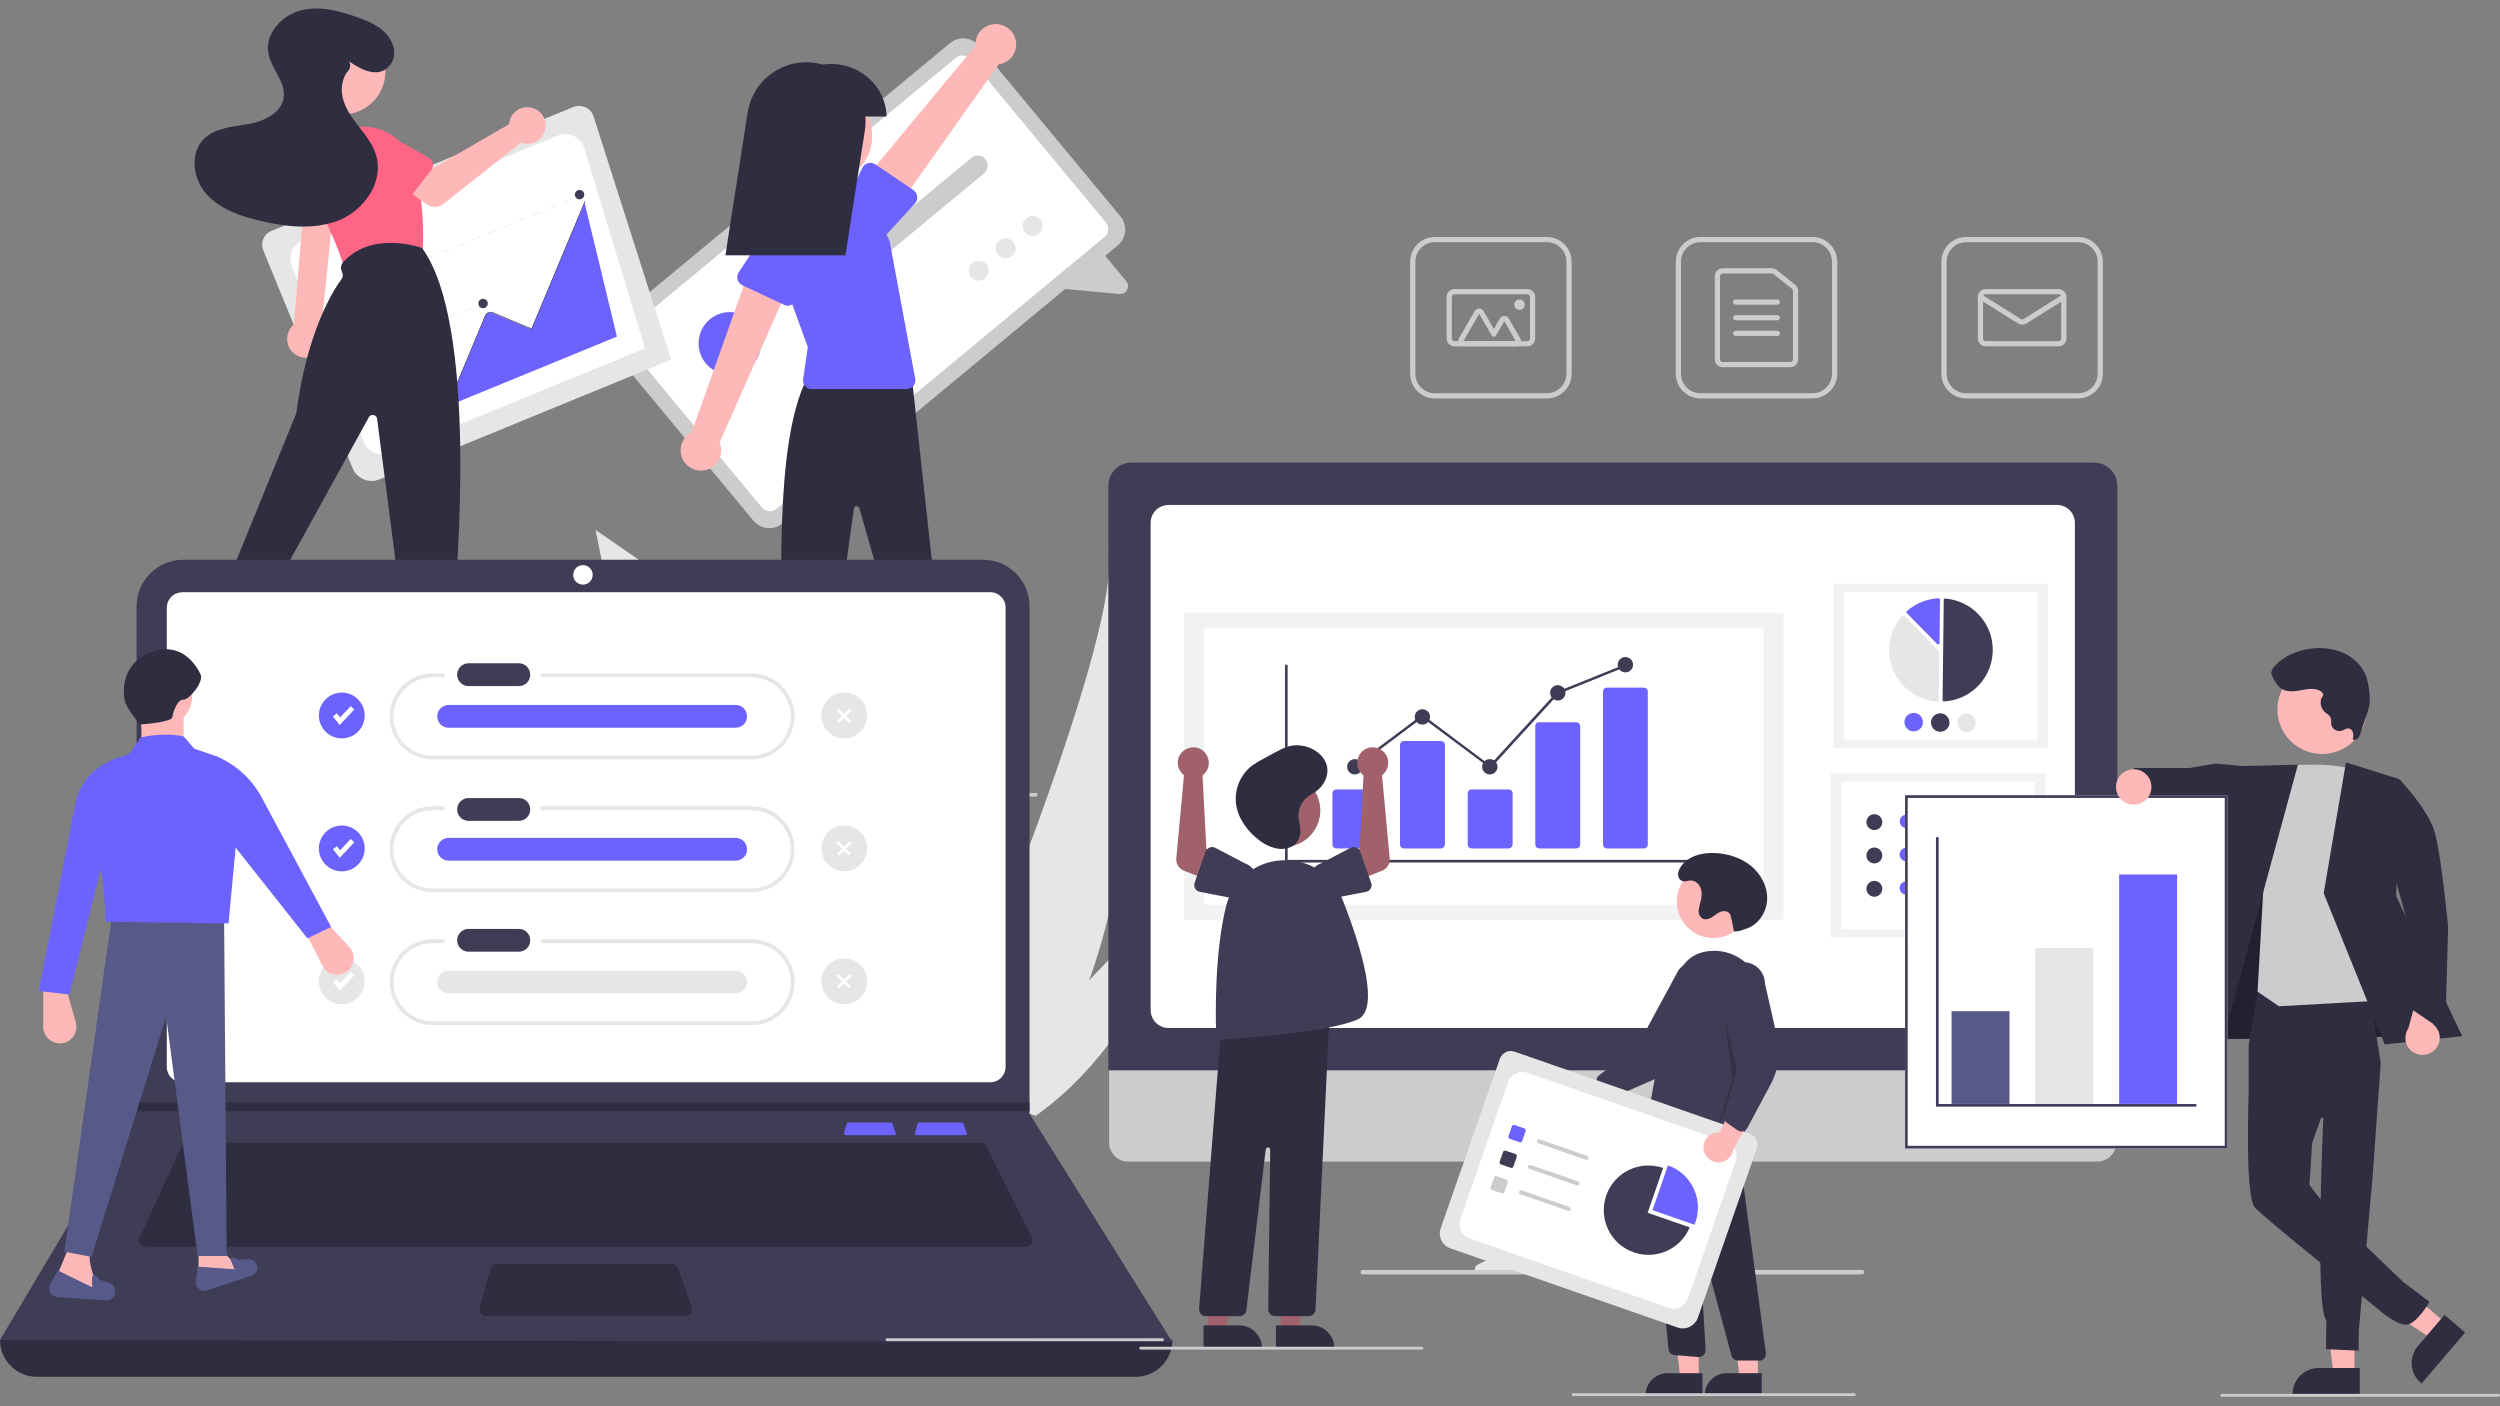
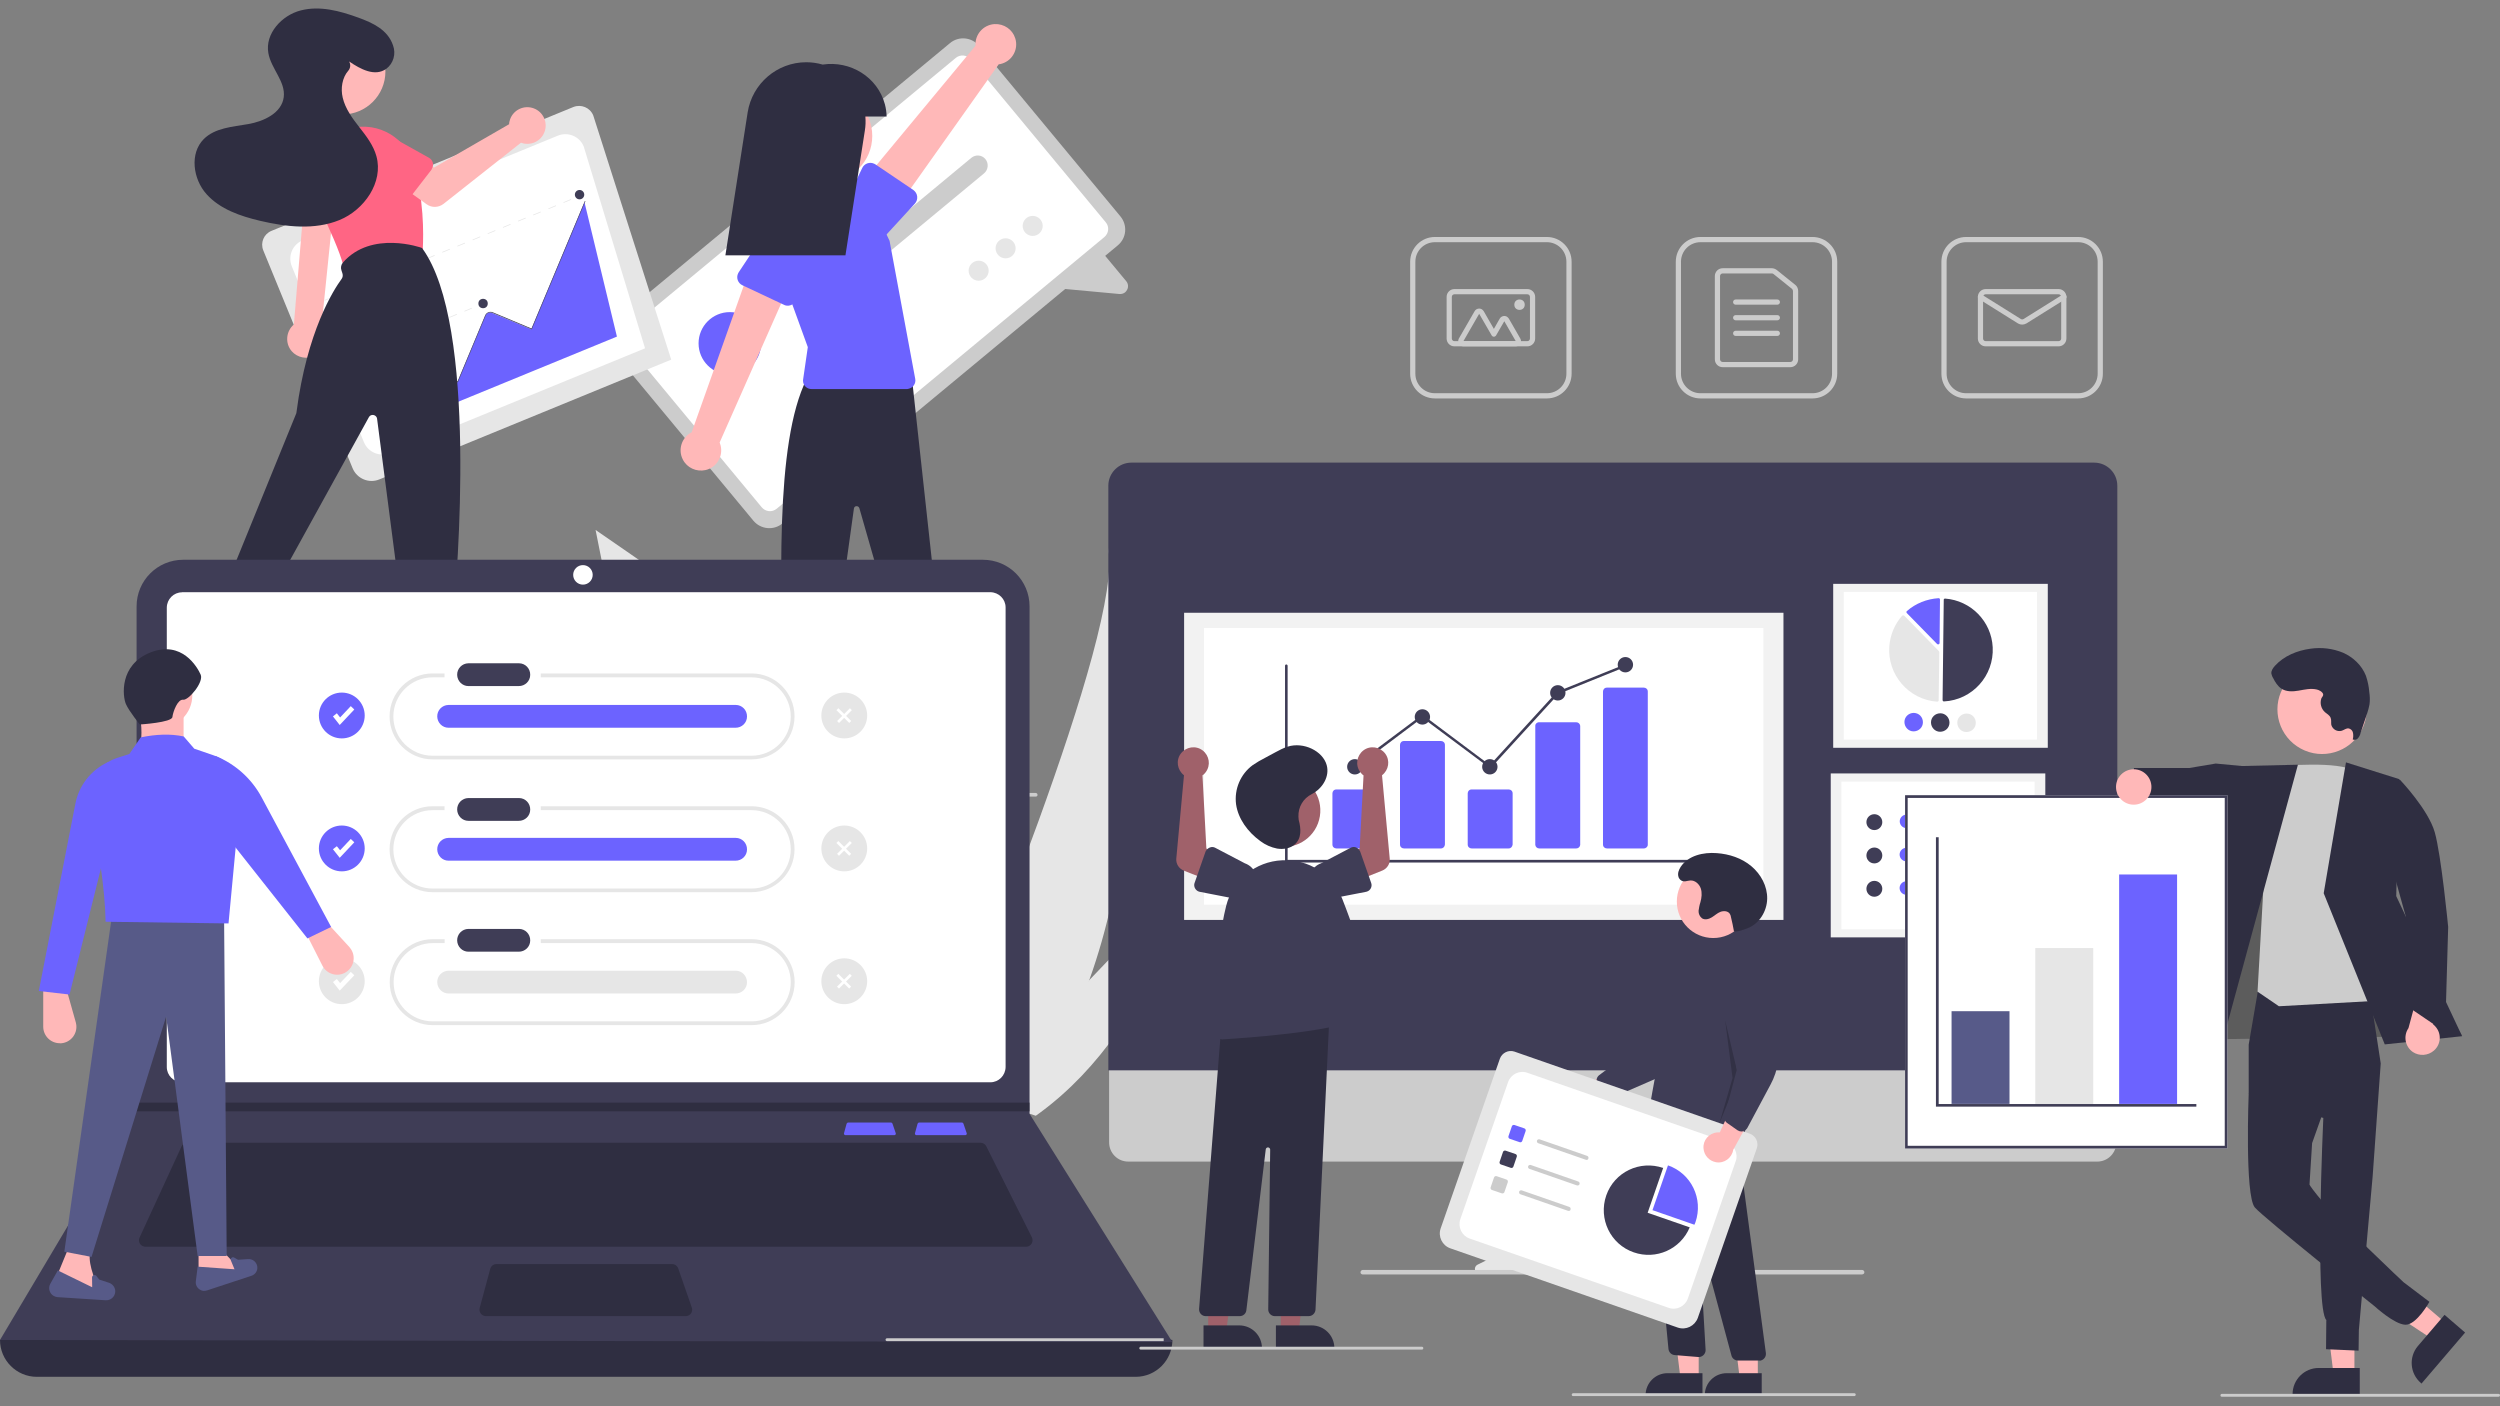
<svg xmlns="http://www.w3.org/2000/svg" version="1.1" x="0px" y="0px" viewBox="0 0 1920 1080" style="enable-background:new 0 0 1920 1080;" xml:space="preserve">
  <rect x="0" y="0" width="1920" height="1080" fill="#808080" stroke="none" />
  <style type="text/css">
	.st0{fill:#E6E6E6;}
	.st1{fill:#F2F2F2;}
	.st2{fill:#CCCCCC;}
	.st3{fill:#FFFFFF;}
	.st4{fill:#6C63FF;}
	.st5{fill:#FFB8B8;}
	.st6{fill:#2F2E41;}
	.st7{fill:#3F3D56;}
	.st8{fill:#FF6584;}
	.st9{fill:#575A88;}
	.st10{opacity:0.28;enable-background:new    ;}
	.st11{fill:#575A89;}
	.st12{fill:#A0616A;}
	.st13{opacity:0.2;enable-background:new    ;}
</style>
  <g id="圖層_3_1_">
    <path class="st0" d="M536.9,526.6c-15,5.3-31.6,2.3-43.8-7.7c-15.4-12.9-20.2-34.1-24.1-53.8L457.4,407l24.2,16.7   c17.4,12,35.3,24.4,47.3,41.8c12.1,17.4,17.3,41.1,7.6,60" />
    <path class="st1" d="M534.9,597c2.5-17.9,5-36,3.3-54.1c-1.5-16-6.4-31.7-16.4-44.6c-5.3-6.8-11.7-12.6-19-17.2   c-1.9-1.2-3.7,1.8-1.8,3c12.6,8,22.4,19.8,27.9,33.6c6.1,15.4,7,32.3,6,48.7c-0.6,9.9-2,19.8-3.3,29.6c-0.2,0.9,0.3,1.9,1.2,2.1   C533.6,598.5,534.6,597.9,534.9,597L534.9,597z" />
    <path class="st0" d="M411.3,530.8l21.6-1c15.6-0.7,31.5-1.4,46.4,3.4c14.8,4.8,28.5,16.4,31.2,31.7" />
    <path class="st0" d="M511.2,565.4c-6.4,9.7-17.4,15.4-29.1,15c-14.7-0.7-27-11-38.1-20.7l-32.7-28.9" />
    <path class="st1" d="M541.8,607.3c-11.8-20.9-25.5-44.1-50-51.6c-6.8-2.1-13.9-2.8-21-2.2c-2.2,0.2-1.7,3.6,0.6,3.4   c11.9-1,23.7,2.1,33.6,8.9c9.5,6.4,16.8,15.4,23.1,24.9c3.8,5.8,7.2,11.9,10.7,17.9C539.7,610.6,542.9,609.2,541.8,607.3   L541.8,607.3z" />
    <path class="st2" d="M858.4,188.5L600.9,402c-6.7,5.6-16.7,4.6-22.3-2.1L470,268.9c-5.6-6.7-4.6-16.7,2.1-22.3L729.6,33.1   c6.7-5.6,16.7-4.6,22.3,2.1l108.6,131C866.1,173,865.2,182.9,858.4,188.5z" />
    <path class="st3" d="M848.1,182.1L596.5,390.7c-3.5,2.9-8.6,2.4-11.5-1.1L481.3,264.5c-2.9-3.5-2.4-8.6,1.1-11.5L734,44.5   c3.5-2.9,8.6-2.4,11.5,1.1l103.7,125.1C852.1,174.1,851.6,179.2,848.1,182.1z" />
    <path class="st2" d="M859.7,225.8l-51.8-4.8l37-29.2l20,24.1c1.6,1.9,1.9,4.5,0.7,6.7c-0.4,0.7-0.9,1.4-1.5,1.9   C862.9,225.5,861.3,225.9,859.7,225.8z" />
    <path class="st2" d="M755.8,133.1L628.5,238.6c-3.3,2.7-8.1,2.3-10.8-1c-2.7-3.3-2.3-8.1,1-10.8L746,121.2c3.3-2.7,8.1-2.3,10.8,1   C759.5,125.5,759,130.4,755.8,133.1L755.8,133.1z" />
    <path class="st2" d="M693.5,142.3l-85.8,71.2c-3.3,2.7-8.1,2.3-10.8-1c-2.7-3.3-2.3-8.1,1-10.8l0,0l85.8-71.2   c3.3-2.7,8.1-2.3,10.8,1C697.2,134.7,696.7,139.5,693.5,142.3L693.5,142.3L693.5,142.3z" />
    <circle class="st4" cx="560.5" cy="263.7" r="24" />
    <circle class="st0" cx="751.6" cy="207.9" r="7.7" />
    <circle class="st0" cx="772.3" cy="190.7" r="7.7" />
    <circle class="st0" cx="793.1" cy="173.5" r="7.7" />
    <polygon class="st5" points="670.5,593.9 688.1,593.9 696.5,525.8 670.5,525.8  " />
    <path class="st6" d="M666,588.1l34.8,0h0c12.2,0,22.2,9.9,22.2,22.2c0,0,0,0,0,0v0.7l-56.9,0L666,588.1z" />
-     <polygon class="st5" points="607.1,593.9 624.8,593.9 633.2,525.8 607.1,525.8  " />
    <path class="st6" d="M602.6,588.1l34.8,0h0c12.2,0,22.2,9.9,22.2,22.2c0,0,0,0,0,0v0.7l-56.9,0L602.6,588.1z" />
    <path class="st6" d="M624.8,573.1L624.8,573.1l-15,0c-3.5,0-6.4-2.8-6.5-6.2l-0.5-13.1c-3.8-105-7.7-213.6,16.6-262.5l0.2-0.4   l80.5-2.9l16.2,148.2c0.7,6.3,0.4,12.7-0.7,19l-21.4,112.5c-0.6,3.2-3.4,5.4-6.6,5.3l-16.9-0.5c-3.6-0.1-6.4-3.2-6.2-6.7   c0-0.1,0-0.3,0-0.4l13.2-104.1c0.5-4.5,0-9-1.2-13.4l-16.5-57.6c-0.3-1.1-1.5-1.8-2.7-1.5c-0.8,0.2-1.4,0.9-1.5,1.8l-24.6,177   C630.8,570.7,628.1,573,624.8,573.1z" />
    <circle class="st5" cx="634.5" cy="104.4" r="35.4" />
    <path class="st4" d="M696.4,298.8h-73.2c-3.6,0-6.5-2.9-6.5-6.5c0-0.3,0-0.6,0.1-0.9l3.6-24.8l-21.2-58.4   c-8.1-22.3,3.4-47,25.7-55.1c2.9-1,5.8-1.8,8.9-2.2l0,0c18.6-2.6,36.7,7.2,44.7,24.2l4.7,9.9l19.7,106c0.7,3.5-1.7,6.9-5.2,7.6   C697.1,298.8,696.7,298.8,696.4,298.8L696.4,298.8z" />
    <path class="st5" d="M541.9,361c8.3-1.9,13.5-10.2,11.6-18.6c-0.2-0.9-0.5-1.8-0.8-2.6l57-128.8l-32.6-8.2L531.2,332   c-7.7,3.9-10.7,13.3-6.8,20.9C527.6,359.3,534.9,362.6,541.9,361L541.9,361z" />
    <path class="st4" d="M601.9,234l-31.7-14.9c-3.5-1.6-5-5.8-3.3-9.2c0.1-0.3,0.3-0.6,0.5-0.9l19.3-29.1c4.6-9.6,16.1-13.7,25.7-9.1   c9.6,4.5,13.7,16,9.2,25.6l-10,33.4c-1.1,3.7-5,5.8-8.6,4.7C602.5,234.3,602.2,234.2,601.9,234L601.9,234z" />
    <path class="st5" d="M779.7,29.4c2.6,8.1-1.9,16.8-10,19.4c-0.9,0.3-1.8,0.5-2.7,0.6l-81.5,115l-23.8-23.8l87.5-105.5   c-0.6-8.6,5.9-16,14.5-16.6C771,18.1,777.6,22.6,779.7,29.4L779.7,29.4z" />
    <path class="st4" d="M704.4,150.9c0.2,2-0.4,4-1.8,5.5l-23.5,25.6c-6,8.8-17.9,11.1-26.8,5.2c-8.8-5.9-11.1-17.9-5.2-26.7   l15.1-31.5c1.7-3.5,5.8-4.9,9.3-3.2c0.3,0.1,0.6,0.3,0.9,0.5l29,19.6C703.1,147.1,704.2,148.9,704.4,150.9z" />
    <path class="st6" d="M680.9,89.6c0-3.2-0.5-6.4-1.3-9.5c-5.7-21.1-26.7-33.7-47.8-30.5c-4.1-1.2-8.4-1.8-12.6-1.8l0,0   c-22.4,0-41.5,16.4-45,38.5l-17.1,109.8h92.2l14.9-95.8c0.6-3.6,0.7-7.2,0.4-10.8H680.9z" />
    <path class="st2" d="M795.5,611.8H491.6c-0.8,0-1.4-0.6-1.4-1.4c0-0.8,0.6-1.4,1.4-1.4h303.8c0.8,0,1.4,0.6,1.4,1.4   C796.9,611.2,796.3,611.8,795.5,611.8z" />
  </g>
  <g id="圖層_4_1_">
    <path class="st0" d="M515.5,276.2l-224.2,92c-8,3.3-17.2-0.6-20.5-8.6l-68.6-167.3c-2.4-5.9,0.4-12.6,6.3-15l231.8-95.1   c6-2.4,12.8,0.4,15.3,6.4" />
    <path class="st3" d="M448.3,112.5c-3.2-7.8-12.1-11.5-19.9-8.3l0,0l-196,80.4c-7.8,3.2-11.5,12.1-8.3,19.9l0,0l55.4,135.1   c3.2,7.8,12.1,11.5,19.9,8.3l196-80.4" />
    <polyline class="st0" points="447.4,149.8 444.6,151 444.4,150.5 447.2,149.4  " />
    <path class="st0" d="M438.7,153.4l-5.8,2.4l-0.2-0.5l5.8-2.4L438.7,153.4z M427.1,158.2l-5.8,2.4l-0.2-0.5l5.8-2.4L427.1,158.2z    M415.4,163l-5.8,2.4l-0.2-0.5l5.8-2.4L415.4,163z M403.8,167.7l-5.8,2.4l-0.2-0.5l5.8-2.4L403.8,167.7z M392.2,172.5l-5.8,2.4   l-0.2-0.5l5.8-2.4L392.2,172.5z M380.5,177.3l-5.8,2.4l-0.2-0.5l5.8-2.4L380.5,177.3z M368.9,182.1l-5.8,2.4l-0.2-0.5l5.8-2.4   L368.9,182.1z M357.2,186.9l-5.8,2.4l-0.2-0.5l5.8-2.4L357.2,186.9z M345.6,191.6l-5.8,2.4l-0.2-0.5l5.8-2.4L345.6,191.6z    M333.9,196.4l-5.8,2.4l-0.2-0.5l5.8-2.4L333.9,196.4z M322.3,201.2l-5.8,2.4l-0.2-0.5l5.8-2.4L322.3,201.2z M310.6,206l-5.8,2.4   l-0.2-0.5l5.8-2.4L310.6,206z M299,210.7l-5.8,2.4l-0.2-0.5l5.8-2.4L299,210.7z M287.3,215.5l-5.8,2.4l-0.2-0.5l5.8-2.4   L287.3,215.5z M275.7,220.3l-5.8,2.4l-0.2-0.5l5.8-2.4L275.7,220.3z M264.1,225.1l-5.8,2.4L258,227l5.8-2.4L264.1,225.1z" />
    <rect x="249.3" y="229.9" transform="matrix(0.925 -0.38 0.38 0.925 -68.601 112.445)" class="st0" width="3.1" height="0.5" />
    <rect x="368" y="233.4" transform="matrix(0.925 -0.38 0.38 0.925 -61.04 157.767)" class="st0" width="3.1" height="0.5" />
    <path class="st0" d="M362.5,236.9l-5.7,2.4l-0.2-0.5l5.7-2.4L362.5,236.9z M351,241.6l-5.7,2.4l-0.2-0.5l5.7-2.4L351,241.6z    M339.6,246.3l-5.7,2.4l-0.2-0.5l5.7-2.4L339.6,246.3z M328.1,251l-5.7,2.4l-0.2-0.5l5.7-2.4L328.1,251z M316.6,255.7l-5.7,2.4   l-0.2-0.5l5.7-2.4L316.6,255.7z M305.2,260.4l-5.7,2.4l-0.2-0.5l5.7-2.4L305.2,260.4z M293.7,265.1l-5.7,2.4l-0.2-0.5l5.7-2.4   L293.7,265.1z M282.2,269.8l-5.7,2.4l-0.2-0.5l5.7-2.4L282.2,269.8z" />
    <rect x="267.6" y="274.6" transform="matrix(0.925 -0.38 0.38 0.925 -84.185 122.744)" class="st0" width="3.1" height="0.5" />
    <rect x="320.5" y="277.6" transform="matrix(0.925 -0.38 0.38 0.925 -81.37 143.034)" class="st0" width="3.1" height="0.5" />
    <path class="st0" d="M314.8,281.1l-5.9,2.4l-0.2-0.5l5.9-2.4L314.8,281.1z M303,286l-5.9,2.4l-0.2-0.5l5.9-2.4L303,286z    M291.2,290.8l-5.9,2.4l-0.2-0.5l5.9-2.4L291.2,290.8z" />
    <rect x="276.3" y="295.8" transform="matrix(0.925 -0.38 0.38 0.925 -91.559 127.617)" class="st0" width="3.1" height="0.5" />
    <rect x="335.3" y="313.7" transform="matrix(0.925 -0.38 0.38 0.925 -93.953 151.349)" class="st0" width="3.1" height="0.5" />
    <path class="st0" d="M329.6,317.2l-5.9,2.4l-0.2-0.5l5.9-2.4L329.6,317.2z M317.8,322l-5.9,2.4l-0.2-0.5l5.9-2.4L317.8,322z    M306,326.9l-5.9,2.4l-0.2-0.5l5.9-2.4L306,326.9z" />
    <rect x="291.1" y="331.8" transform="matrix(0.925 -0.38 0.38 0.925 -104.141 135.932)" class="st0" width="3.1" height="0.5" />
    <path class="st4" d="M448.9,155.4l-40.8,97.5l-30.2-12.6c-1.1-0.5-2.4-0.4-3.5,0.2c-0.8,0.5-1.4,1.2-1.7,2l-21.4,51.1l-22.1-9.2   c-2-0.8-4.3,0.1-5.2,2.1c0,0,0,0,0,0c-0.1,0.3-13.8,33.8-16.3,40.2l166.1-68.2" />
    <path class="st7" d="M449.6,154.5L408.4,253l-30.3-12.7c-2-0.8-4.3,0.1-5.1,2.1c0,0,0,0,0,0l-21.4,51.3l-22.1-9.3   c-2-0.8-4.3,0.1-5.1,2.1l-17.1,40.9l-0.5-0.2l17.1-40.9c0.9-2.2,3.5-3.3,5.8-2.4l21.7,9.1l21.2-50.8c0.9-2.2,3.5-3.3,5.8-2.4   l29.8,12.5l41-98" />
    <circle class="st7" cx="323.5" cy="277.3" r="3.6" />
    <circle class="st7" cx="371" cy="233.1" r="3.6" />
    <path class="st7" d="M448.7,149.5c0,2-1.6,3.6-3.6,3.6s-3.6-1.6-3.6-3.6c0-2,1.6-3.6,3.6-3.6S448.7,147.5,448.7,149.5" />
    <path class="st5" d="M241.6,273.2c7.1-3.6,10-12.2,6.5-19.4c-0.4-0.8-0.8-1.5-1.3-2.2l10.8-105.5h-23.3l-8.6,103.1   c-6.1,5.2-6.9,14.4-1.7,20.5C228.4,274.7,235.6,276.2,241.6,273.2L241.6,273.2z" />
    <circle class="st5" cx="263" cy="54.9" r="33" />
    <path class="st8" d="M269.3,207.6c-2.7,0-5.1-1.8-5.8-4.4c-2.6-9.6-9.5-25.9-20.4-48.3c-9.7-19.9-1.4-43.8,18.5-53.5   c1.4-0.7,2.8-1.3,4.2-1.8l0,0c20.8-7.4,43.7,3.6,51,24.4c0.1,0.4,0.2,0.7,0.4,1.1c8.5,26.5,8.1,55,7.5,66c-0.1,2.7-2.1,5-4.7,5.6   l-49.3,10.8C270.1,207.5,269.7,207.6,269.3,207.6z" />
    <polygon class="st5" points="317,521 333.4,521 341.3,457.4 316.9,457.4  " />
    <path class="st6" d="M365.2,536.3l-51.8,0l0,0l0-20l0,0l31.8,0C356.2,516.3,365.2,525.2,365.2,536.3L365.2,536.3L365.2,536.3   L365.2,536.3z" />
    <polygon class="st5" points="152.2,499.6 166.7,507.6 204.1,455.7 182.8,443.9  " />
    <path class="st6" d="M187.1,536.3l-45.4-24.9l0,0l9.6-17.5l0,0l27.8,15.3C188.9,514.4,192.4,526.6,187.1,536.3L187.1,536.3   L187.1,536.3z" />
    <path class="st6" d="M316.2,485.7c-3,0-5.6-2.3-6-5.3l-20.6-158.8c-0.2-1.8-1.9-3.1-3.8-2.9c-1.1,0.1-2,0.8-2.5,1.7l-85.9,155.8   c-1.5,2.6-4.6,3.8-7.4,2.7l-18.7-7.1c-3.1-1.2-4.7-4.7-3.5-7.8c0,0,0-0.1,0.1-0.1l59.5-146.1c0.2-0.4,0.3-0.8,0.3-1.2   c8.1-62.4,28.6-94.1,34.6-102.3c0.9-1.2,1.2-2.8,0.7-4.3l-0.8-2.5c-0.7-2-0.2-4.3,1.2-5.9c21.9-25,60.2-11.4,60.6-11.2l0.2,0.1   l0.1,0.2c42.9,58.8,27,249.9,23.4,287.6c-0.3,2.9-2.6,5.2-5.6,5.4l-25.4,2C316.5,485.7,316.3,485.7,316.2,485.7z" />
    <path class="st5" d="M391.3,93.2c-0.2,0.7-0.3,1.5-0.3,2.2l-57.7,33.3l-14-8.1l-15,19.6l23.4,16.7c3.9,2.8,9.1,2.6,12.9-0.3   l59.5-47c7.3,2.7,15.4-1,18.1-8.3c2.7-7.3-1-15.4-8.3-18.1c-7.3-2.7-15.4,1-18.1,8.3C391.6,92.1,391.5,92.6,391.3,93.2L391.3,93.2z   " />
    <path class="st8" d="M331.4,130.3l-18.7,24.2c-2,2.6-5.8,3.1-8.5,1.1c-0.2-0.2-0.5-0.4-0.7-0.6L282.4,133   c-7.3-5.7-8.6-16.3-2.9-23.6c5.7-7.3,16.2-8.6,23.5-3l26.5,14.8c2.9,1.6,4,5.3,2.3,8.2C331.7,129.8,331.6,130,331.4,130.3   L331.4,130.3z" />
    <path class="st8" d="M259.1,172.3l-30.1-5.4c-3.3-0.6-5.5-3.7-4.9-7c0.1-0.3,0.1-0.6,0.2-0.9l9.7-28.8c1.7-9.1,10.5-15.1,19.6-13.4   c9.1,1.7,15.1,10.4,13.4,19.5l-1,30.3c-0.1,3.3-2.9,6-6.2,5.9C259.6,172.4,259.4,172.3,259.1,172.3L259.1,172.3z" />
    <path class="st6" d="M268.3,47.3c8.5,5.8,19.6,11.8,28.3,5.6c5.6-4.2,7.7-11.6,5.2-18.2c-4.1-11.9-15.5-17.1-26.4-21.1   C261.1,8.4,245.7,4.2,231,8c-14.6,3.7-27.6,17.9-24.9,32.8c2.1,12,13.4,21.9,11.8,33.9c-1.6,12.1-15.2,18.5-27.3,20.6   s-25.5,2.9-34.1,11.5c-11,11-8.3,30.7,2.1,42.3c10.4,11.6,26,16.9,41.2,20.5c20.1,4.7,41.8,7.2,60.9-0.6s33.9-29.1,28.4-49   c-2.3-8.4-7.8-15.5-13.2-22.4s-10.7-14.1-12.7-22.6c-1.7-7.1-0.4-15.3,4.2-20.6c1.7-1.9,2.1-4.7,0.8-7L268.3,47.3z" />
    <path class="st2" d="M394.1,537.1H122.4c-0.8,0-1.4-0.6-1.4-1.4s0.6-1.4,1.4-1.4h271.7c0.8,0,1.4,0.6,1.4,1.4   S394.8,537.1,394.1,537.1z" />
  </g>
  <g id="圖層_1">
    <path class="st0" d="M836.6,752.6c-12.4,35-29.7,68.1-51.3,98.4c-0.5,0.7-1,1.4-1.5,2.1l-65.6-21.3c0.3-0.7,0.6-1.4,1-2.3   c20.7-48.9,145-346.9,131.8-409C852.3,425.7,893.5,594.4,836.6,752.6z" />
    <path class="st0" d="M798,855.1c-0.8,0.6-1.6,1.2-2.5,1.8l-49.2-15.9c0.6-0.5,1.3-1.2,2.1-1.9c12.9-12,51.2-48.1,88.2-86.4   c39.8-41.1,78.3-84.7,82.4-103.7C918.2,653.3,894,784.9,798,855.1z" />
    <path class="st6" d="M872.2,1057.4H28.3c-15.6,0-28.3-12.7-28.3-28.3l0,0c305.9-35.6,606-35.6,900.4,0l0,0   C900.4,1044.7,887.8,1057.4,872.2,1057.4z" />
    <path class="st7" d="M900.4,1030.7L0,1029.1l104.4-175.6l0.5-0.8v-387c0-19.8,16-35.8,35.8-35.8c0,0,0,0,0,0h614.2   c19.8,0,35.8,16,35.8,35.8c0,0,0,0,0,0v389.7L900.4,1030.7z" />
    <path class="st3" d="M139.8,454.9c-6.4,0-11.6,5.2-11.7,11.7v352.9c0,6.4,5.2,11.6,11.7,11.7h620.8c6.4,0,11.6-5.2,11.7-11.7V466.5   c0-6.4-5.2-11.6-11.7-11.7H139.8z" />
    <path class="st6" d="M143.9,877.6c-1.9,0-3.7,1.1-4.5,2.9l-32.2,69.9c-1.2,2.5-0.1,5.5,2.4,6.6c0.7,0.3,1.4,0.5,2.1,0.5H788   c2.8,0,5-2.2,5-5c0-0.8-0.2-1.5-0.5-2.2l-35-69.9c-0.8-1.7-2.6-2.8-4.5-2.8L143.9,877.6z" />
    <circle class="st3" cx="447.7" cy="441.5" r="7.5" />
    <path class="st6" d="M381.3,970.8c-2.3,0-4.2,1.5-4.8,3.7l-8.1,30c-0.7,2.7,0.9,5.4,3.5,6.1c0.4,0.1,0.9,0.2,1.3,0.2h153.4   c2.8,0,5-2.2,5-5c0-0.6-0.1-1.1-0.3-1.6l-10.4-30c-0.7-2-2.6-3.4-4.7-3.4L381.3,970.8z" />
    <polygon class="st6" points="790.6,846.8 790.6,853.5 104.4,853.5 104.9,852.7 104.9,846.8  " />
    <path class="st0" d="M577.2,517.2H415.3v3h161.9c16.6,0,30.1,13.5,30.1,30.1c0,16.6-13.5,30.1-30.1,30.1h-245   c-16.6,0-30.1-13.5-30.1-30.1c0-16.6,13.5-30.1,30.1-30.1l0,0h9.2v-3h-9.2c-18.2,0-33,14.8-33,33c0,18.2,14.8,33,33,33h245   c18.2,0,33-14.8,33-33S595.5,517.2,577.2,517.2C577.3,517.2,577.3,517.2,577.2,517.2L577.2,517.2z" />
    <path class="st0" d="M577.2,619.2H415.3v3h161.9c16.6,0,30.1,13.5,30.1,30.1c0,16.6-13.5,30.1-30.1,30.1h-245   c-16.6,0-30.1-13.5-30.1-30.1c0-16.6,13.5-30.1,30.1-30.1l0,0h9.2v-3h-9.2c-18.2,0-33,14.8-33,33c0,18.2,14.8,33,33,33h245   c18.2,0,33-14.8,33-33C610.3,634,595.5,619.2,577.2,619.2z" />
    <path class="st0" d="M577.2,721.3H415.3v3h161.9c16.6,0,30.1,13.4,30.1,30c0,16.6-13.4,30.1-30,30.1c0,0,0,0,0,0h-245   c-16.6,0-30-13.5-30-30.1c0-16.6,13.5-30,30-30h9.2v-3h-9.2c-18.2,0-33,14.8-33,33s14.8,33,33,33h245c18.2,0,33-14.8,33-33   S595.5,721.3,577.2,721.3L577.2,721.3z" />
    <path id="ab287899-84e3-434f-b92d-b2aaa12c9990" class="st7" d="M359.7,509.4c-4.9,0.1-8.7,4.1-8.6,8.9c0.1,4.7,3.9,8.6,8.6,8.6   h38.6c4.9,0.1,8.9-3.8,8.9-8.6c0.1-4.9-3.8-8.9-8.6-8.9c-0.1,0-0.2,0-0.3,0H359.7z" />
    <path id="af2a4b37-a3ed-4662-953e-6f9b285406f1" class="st7" d="M359.7,612.9c-4.9,0.1-8.7,4.1-8.6,8.9c0.1,4.7,3.9,8.6,8.6,8.6   h38.6c4.9,0.1,8.9-3.8,8.9-8.6c0.1-4.9-3.8-8.9-8.6-8.9c-0.1,0-0.2,0-0.3,0H359.7z" />
    <path id="ff7e389f-e1f1-4104-a8c8-8a888f7bdbd5" class="st7" d="M359.7,713.4c-4.9,0.1-8.7,4.1-8.6,8.9c0.1,4.7,3.9,8.6,8.6,8.6   h38.6c4.9,0.1,8.9-3.8,8.9-8.6c0.1-4.9-3.8-8.9-8.6-8.9l0,0c-0.1,0-0.2,0-0.3,0H359.7z" />
    <path id="ab3f55ca-45f9-4d6f-a8ad-e44fa73330dd" class="st4" d="M344.4,541.4c-4.9,0.1-8.7,4.1-8.6,8.9c0.1,4.7,3.9,8.6,8.6,8.6   h220.4c4.9,0.1,8.9-3.8,8.9-8.6c0.1-4.9-3.8-8.9-8.6-8.9c-0.1,0-0.2,0-0.3,0H344.4z" />
    <path id="b755e68c-1f13-420d-a9db-7573ff270e8f" class="st4" d="M344.4,643.5c-4.9,0.1-8.7,4.1-8.6,8.9c0.1,4.7,3.9,8.6,8.6,8.6   h220.4c4.9,0.1,8.9-3.8,8.9-8.6c0.1-4.9-3.8-8.9-8.6-8.9c-0.1,0-0.2,0-0.3,0H344.4z" />
    <path id="f0f56a0b-ed67-4282-9bfe-4d2fc6a8304e" class="st0" d="M344.4,745.5c-4.9,0.1-8.7,4.1-8.6,8.9c0.1,4.7,3.9,8.6,8.6,8.6   h220.4c4.9,0.1,8.9-3.8,8.9-8.6s-3.8-8.9-8.6-8.9l0,0c-0.1,0-0.2,0-0.3,0H344.4z" />
    <circle class="st4" cx="262.5" cy="549.5" r="17.6" />
    <polygon class="st3" points="260.9,556.8 255.7,550.2 258.7,547.8 261.2,551 269.4,542.3 272.1,544.9  " />
    <circle class="st4" cx="262.5" cy="651.6" r="17.6" />
    <polygon class="st3" points="260.9,658.8 255.7,652.2 258.7,649.9 261.2,653 269.4,644.3 272.1,646.9  " />
    <circle class="st0" cx="262.5" cy="753.6" r="17.6" />
    <circle class="st0" cx="648.4" cy="549.5" r="17.6" />
    <circle class="st0" cx="648.4" cy="651.6" r="17.6" />
    <circle class="st0" cx="648.4" cy="753.6" r="17.6" />
    <polygon class="st3" points="260.9,760.8 255.7,754.2 258.7,751.9 261.2,755 269.4,746.4 272.1,749  " />
    <rect x="647.1" y="542.6" transform="matrix(0.707 -0.707 0.707 0.707 -198.726 619.279)" class="st3" width="2.1" height="13.9" />
    <rect x="641.7" y="548.5" transform="matrix(0.707 -0.707 0.707 0.707 -198.574 619.645)" class="st3" width="13.9" height="2.1" />
    <rect x="647.1" y="644.6" transform="matrix(0.707 -0.707 0.707 0.707 -270.87 649.162)" class="st3" width="2.1" height="13.9" />
    <rect x="641.7" y="650.5" transform="matrix(0.707 -0.707 0.707 0.707 -270.718 649.529)" class="st3" width="13.9" height="2.1" />
    <rect x="647.1" y="746.6" transform="matrix(0.707 -0.707 0.707 0.707 -343.014 679.045)" class="st3" width="2.1" height="13.9" />
    <rect x="641.7" y="752.5" transform="matrix(0.707 -0.707 0.707 0.707 -342.863 679.412)" class="st3" width="13.9" height="2.1" />
    <path class="st5" d="M265.9,746.5L265.9,746.5c5.9-3.9,7.5-11.8,3.6-17.6c-0.4-0.6-0.8-1.1-1.2-1.6l-16.9-18.4l-16.2,8.2l12.4,24.5   c3.2,6.3,10.8,8.8,17.1,5.6C265.1,747,265.5,746.8,265.9,746.5z" />
    <path class="st5" d="M47.4,801.2L47.4,801.2c7-0.8,12-7.1,11.2-14.1c-0.1-0.7-0.2-1.3-0.4-2l-6.8-24.1H33.2v27.5   c0,7,5.7,12.7,12.7,12.7C46.4,801.3,46.9,801.3,47.4,801.2z" />
    <polygon class="st5" points="152.5,982.8 186.9,977.5 172.7,962.6 152.5,962.6  " />
    <path class="st5" d="M42,984.2l35.7,9.4c-6.6-13.6-10.6-25.7-8.1-33.7l-16.8-2L42,984.2z" />
    <polygon class="st9" points="49.4,961.3 70.3,965.3 127.6,780.7 151.8,964.6 174.1,964.6 172.1,704.5 85.8,704.5  " />
    <path class="st9" d="M159.1,991l34-11.2c3.5-1.1,5.4-4.9,4.2-8.3c-0.1-0.3-0.2-0.6-0.4-0.9l0,0c-1.2-2.4-3.7-3.8-6.4-3.6l-7.7,0.5   l-3-1.7c-0.8-0.5-1.9-0.2-2.4,0.7c-0.3,0.5-0.3,1-0.1,1.5l2.8,6.8l-28.3-2l-1.4,11.2c-0.5,3.6,2.1,6.9,5.8,7.4   C157.2,991.4,158.2,991.3,159.1,991z" />
    <path class="st9" d="M44.2,996.2l37,2.4c3.8,0.2,7-2.6,7.3-6.4c0-0.3,0-0.7,0-1l0,0c-0.2-2.7-2.1-5.1-4.7-6l-7.6-2.5l-2.2-2.8   c-0.6-0.8-1.8-0.9-2.6-0.3c-0.4,0.3-0.7,0.9-0.7,1.4l0.1,7.6l-26.4-12.9L38.6,986c-1.8,3.3-0.6,7.5,2.7,9.3   C42.2,995.8,43.2,996.1,44.2,996.2z" />
    <circle class="st5" cx="122.8" cy="534" r="24.9" />
    <path class="st5" d="M106.7,579.8H141v-33h-34.4C109.5,557,109.1,568.1,106.7,579.8z" />
    <path class="st4" d="M81.1,707.9l94.4,1.3l9.4-99.7c0-13.3-8.5-25.2-21.1-29.5l-14.6-5l-8.1-9.4c-10.2-2.2-21.3-1.7-33,0.7   l-8.8,12.8l-9.4,3c-13.2,4.2-22,16.6-21.6,30.4C75.3,648.8,80.7,682.5,81.1,707.9z" />
    <path class="st4" d="M29.8,761.1l23.6,2.7l27-108.5l2.7-70.1l-0.8,0.4c-12.7,6.1-21.7,17.8-24.4,31.6L29.8,761.1z" />
    <path class="st4" d="M236.1,720.7l18.2-8.8l-53.4-99.6c-7.8-14.5-20.4-25.7-35.6-31.8l0,0l10.1,63.4L236.1,720.7z" />
    <path class="st6" d="M107.4,556.4c0,0,24.5-1.5,25-5.7c0.5-4.2,4.1-13.9,8.3-13.3c4.2,0.5,16-13.6,13.4-19.3   c-2.5-5.7-14.4-26.6-38.6-17S94.2,535,96.7,540.7C99.2,546.4,107.4,556.4,107.4,556.4z" />
    <path class="st4" d="M705.9,862.1c-0.5,0-1,0.4-1.2,0.9l-2,7.3c-0.2,0.6,0.2,1.3,0.9,1.5c0.1,0,0.2,0,0.3,0h37.4   c0.7,0,1.2-0.5,1.2-1.2c0-0.1,0-0.3-0.1-0.4l-2.5-7.3c-0.2-0.5-0.6-0.8-1.1-0.8L705.9,862.1z" />
    <path class="st4" d="M651.4,862.1c-0.5,0-1,0.4-1.2,0.9l-2,7.3c-0.2,0.6,0.2,1.3,0.9,1.5c0.1,0,0.2,0,0.3,0h37.4   c0.7,0,1.2-0.5,1.2-1.2c0-0.1,0-0.3-0.1-0.4l-2.5-7.3c-0.2-0.5-0.6-0.8-1.1-0.8L651.4,862.1z" />
    <path class="st2" d="M893.7,1030H681.2c-0.6,0-1.1-0.5-1.1-1.1s0.5-1.1,1.1-1.1h212.5" />
  </g>
  <g id="圖層_2">
    <g id="fab53ecb-c04a-44eb-8d92-23f87bdb6c81">
      <path class="st0" d="M1341.5,971.2l-16.6-6.9l-11.4-83.2h-151.5l-12.4,82.8l-14.9,7.4c-1.7,0.9-2.5,3-1.6,4.8    c0.6,1.2,1.8,1.9,3.2,1.9H1340c1.9,0,3.5-1.6,3.5-3.5C1343.7,973,1342.8,971.7,1341.5,971.2z" />
      <path class="st2" d="M1610.7,892.1H866.5c-8.2,0-14.7-6.6-14.7-14.8V772.4h773.5v104.9C1625.4,885.5,1618.8,892.1,1610.7,892.1z" />
      <path class="st7" d="M1626.2,822h-775V373c0-9.8,8-17.7,17.7-17.7h739.4c9.9,0,17.8,8,17.8,17.7V822z" />
-       <path class="st3" d="M1579.9,789.5H897.4c-7.6,0-13.6-6.1-13.7-13.7V401.5c0-7.6,6.1-13.6,13.7-13.7h682.4    c7.6,0,13.6,6.1,13.7,13.7v374.2C1593.5,783.3,1587.4,789.5,1579.9,789.5z" />
      <path class="st2" d="M1430,978.8h-383.4c-0.8,0-1.5-0.6-1.7-1.2c-0.2-0.9,0.3-1.9,1.2-2.2c0.1,0,0.3-0.1,0.5-0.1H1430    c0.9,0,1.6,0.6,1.8,1.4c0.2,0.9-0.3,1.8-1.4,2C1430.3,978.8,1430.1,978.8,1430,978.8z" />
      <rect x="1407.9" y="448.4" class="st1" width="164.8" height="125.9" />
      <rect x="1416" y="454.6" class="st3" width="148.4" height="113.4" />
      <path class="st7" d="M1492.9,538.7L1492.9,538.7c21.9-1.1,38.6-19.8,37.5-41.6c-1-19.9-16.7-35.9-36.6-37.4    c-0.2,0-0.5,0.1-0.7,0.2c-0.2,0.1-0.3,0.5-0.3,0.7l-0.9,77.2C1492,538.2,1492.3,538.7,1492.9,538.7L1492.9,538.7z" />
      <path class="st0" d="M1461.7,472.6c0.3,0,0.6,0.1,0.8,0.3l26.6,27.2c0.2,0.2,0.3,0.6,0.3,0.8l-0.5,36.9c0,0.3-0.1,0.7-0.3,0.8    c-0.2,0.2-0.6,0.3-0.9,0.3c-21.9-1.6-38.4-20.8-36.7-42.7c0.7-8.6,4.1-16.8,9.8-23.3C1461.2,472.7,1461.4,472.6,1461.7,472.6    L1461.7,472.6z" />
      <path class="st4" d="M1488.8,459.4c0.3,0,0.6,0.1,0.8,0.3c0.2,0.2,0.3,0.6,0.3,0.8l-0.3,33.3c0,0.7-0.6,1.1-1.1,1.1    c-0.3,0-0.6-0.1-0.8-0.3l-23.2-23.7c-0.5-0.5-0.5-1.2,0-1.6l0,0C1471.2,463.4,1479.8,460,1488.8,459.4L1488.8,459.4z" />
      <path class="st4" d="M1476.8,554.7c0,4-3.3,7-7.2,7s-7-3.3-7-7.2c0-4,3.3-7,7.2-7l0,0C1473.8,547.6,1476.8,550.7,1476.8,554.7z" />
      <path class="st7" d="M1497.2,555c0,4-3.3,7-7.2,7s-7-3.3-7-7.2c0-4,3.3-7,7.2-7l0,0C1494,547.8,1497.2,551,1497.2,555z" />
      <path class="st0" d="M1517.4,555.2c0,4-3.3,7-7.2,7c-4,0-7-3.3-7-7.2c0-4,3.3-7,7.2-7l0,0C1514.3,548,1517.5,551.2,1517.4,555.2z" />
      <rect x="1406" y="594" class="st1" width="164.8" height="125.9" />
      <rect x="1414.2" y="600.3" class="st3" width="148.4" height="113.4" />
      <circle class="st7" cx="1439.5" cy="631.4" r="6.1" />
      <path class="st7" d="M1538.4,626.7c2.3,0,4.2,1.8,4.2,4.2s-1.8,4.2-4.2,4.2l0,0h-64.8c-2.3,0-4.2-1.8-4.2-4.2s1.8-4.2,4.2-4.2    H1538.4 M1538.4,625.6h-64.8c-2.8,0-5.2,2.3-5.2,5.2s2.3,5.2,5.2,5.2l0,0h64.8c2.8,0,5.2-2.3,5.2-5.2S1541.3,625.6,1538.4,625.6    L1538.4,625.6z" />
      <path class="st4" d="M1512.9,636h-48.7c-2.8,0-5.2-2.3-5.2-5.2c0-2.8,2.3-5.2,5.2-5.2l0,0h48.7c2.8,0,5.2,2.4,5.2,5.2    C1518.1,633.7,1515.7,636,1512.9,636z" />
      <circle class="st7" cx="1439.5" cy="657" r="6.1" />
      <path class="st7" d="M1538.4,652.2c2.3,0,4.2,1.8,4.2,4.2c0,2.4-1.8,4.2-4.2,4.2l0,0h-64.8c-2.3,0-4.2-1.8-4.2-4.2    c0-2.4,1.8-4.2,4.2-4.2H1538.4 M1538.4,651.2h-64.8c-2.8,0-5.2,2.3-5.2,5.2c0,3,2.3,5.2,5.2,5.2h64.8c2.8,0,5.2-2.3,5.2-5.2    C1543.7,653.5,1541.3,651.2,1538.4,651.2z" />
      <path class="st4" d="M1531.3,661.5h-67.2c-2.8,0-5.2-2.3-5.2-5.2c0-2.8,2.3-5.2,5.2-5.2l0,0h67.2c2.8,0,5.2,2.4,5.2,5.2    C1536.5,659.3,1534.1,661.5,1531.3,661.5z" />
      <circle class="st7" cx="1439.5" cy="682.6" r="6.1" />
      <path class="st7" d="M1538.4,677.8c2.3,0,4.2,1.8,4.2,4.2c0,2.4-1.8,4.2-4.2,4.2l0,0h-64.8c-2.3,0-4.2-1.8-4.2-4.2    c0-2.4,1.8-4.2,4.2-4.2H1538.4 M1538.4,676.8h-64.8c-2.8,0-5.2,2.3-5.2,5.2c0,3,2.3,5.2,5.2,5.2h64.8c2.8,0,5.2-2.3,5.2-5.2    C1543.7,679,1541.3,676.8,1538.4,676.8z" />
      <path class="st4" d="M1491.4,687.2h-27.3c-2.8,0-5.2-2.3-5.2-5.2c0-2.8,2.3-5.2,5.2-5.2l0,0h27.3c2.8,0,5.2,2.4,5.2,5.2    S1494.2,687.1,1491.4,687.2z" />
      <rect x="909.4" y="470.6" class="st1" width="460.3" height="235.9" />
      <rect x="924.7" y="482.3" class="st3" width="429.6" height="212.5" />
      <path class="st7" d="M1301.1,662.4H987.9c-0.6,0-1-0.5-1-1V511.3c0-0.6,0.5-1,1-1s1,0.5,1,1l0,0v149.1h312.3c0.6,0,1,0.5,1,1    C1302.1,662,1301.6,662.4,1301.1,662.4z" />
      <path class="st4" d="M1054.8,651.6h-28.5c-1.6,0-3-1.2-3-3v-39.3c0-1.6,1.2-3,3-3h28.5c1.6,0,3,1.2,3,3v39.3    C1057.7,650.3,1056.4,651.6,1054.8,651.6z" />
      <path class="st4" d="M1106.7,651.6h-28.5c-1.6,0-3-1.2-3-3v-76.5c0-1.6,1.2-3,3-3h28.5c1.6,0,3,1.2,3,3v76.5    C1109.6,650.3,1108.3,651.6,1106.7,651.6z" />
      <path class="st4" d="M1158.7,651.6h-28.5c-1.6,0-3-1.2-3-3v-39.3c0-1.6,1.2-3,3-3h28.5c1.6,0,3,1.2,3,3v39.3    C1161.5,650.3,1160.3,651.6,1158.7,651.6z" />
      <path class="st4" d="M1210.6,651.6h-28.5c-1.6,0-2.8-1.2-3-2.7v-91.5c0-1.6,1.4-2.8,3-2.7h28.5c1.6,0,2.8,1.2,3,2.7v91.5    C1213.4,650.4,1212.2,651.6,1210.6,651.6z" />
      <path class="st4" d="M1262.5,651.6h-28.4c-1.6,0-3-1.2-3-3V531.1c0-1.6,1.2-3,3-3h28.4c1.6,0,3,1.2,3,3v117.7    C1265.5,650.3,1264.1,651.6,1262.5,651.6z" />
      <circle class="st7" cx="1040.5" cy="588.9" r="5.9" />
      <circle class="st7" cx="1092.4" cy="550.6" r="5.9" />
      <ellipse transform="matrix(0.16 -0.987 0.987 0.16 379.828 1624.285)" class="st7" cx="1144.5" cy="588.9" rx="5.9" ry="5.9" />
      <circle class="st7" cx="1196.4" cy="532.1" r="5.9" />
      <circle class="st7" cx="1248.3" cy="510.5" r="5.9" />
      <polygon class="st7" points="1144.6,590.2 1092.4,551.2 1041.1,589.7 1039.9,588.1 1092.4,548.8 1144.2,587.6 1195.8,531.2     1195.9,531.2 1248,510.2 1248.7,512 1197,532.9   " />
    </g>
    <g id="圖層_2_1_">
      <polygon class="st5" points="1808.2,1055.8 1792.2,1055.8 1784.6,994.1 1808.2,994.1   " />
      <path class="st6" d="M1812.3,1071.4h-51.6v-0.7c0-11.1,9-20.1,20.1-20.1l0,0h31.5V1071.4z" />
      <polygon class="st5" points="1878.8,1016.5 1868.4,1028.7 1816.5,994.5 1831.8,976.4   " />
      <path class="st6" d="M1893.2,1023.4l-33.5,39.2l-0.5-0.5c-8.4-7.2-9.4-19.9-2.3-28.3l0,0l20.5-24L1893.2,1023.4z" />
-       <polygon class="st6" points="1694.6,752.3 1689.6,798.3 1890.9,795.4 1803.1,652.3 1731.5,649.8   " />
      <polygon class="st10" points="1694.6,752.3 1689.6,798.3 1890.9,795.4 1803.1,652.3 1731.5,649.8   " />
      <path class="st6" d="M1734.2,760.3l-7.2,42v37.6l57.3,18.7c0,0-6.7,145.9,2.3,155.2l-0.2,22.4l25,1.1l0.2-15.8l10.6-118.1    l6.2-86.7l-10.1-65.7L1734.2,760.3z" />
      <path class="st6" d="M1778.5,796.4l-51.5,43.4c0,0-3.1,78.3,4.7,87.5c6.6,7.8,92,75.9,92,75.9s15.2,14,23.7,14.2    c8.5,0.2,18.4-17.6,18.4-17.6l-19.8-15c0,0-51.1-47.7-66.2-66.7c-6.1-7.6-6.1-8.4-6.1-8.4l2-31.8l21-59.1L1778.5,796.4z" />
      <polygon class="st6" points="1723.9,588.5 1701.7,586.4 1681.5,589.8 1638.9,589.8 1635.2,620.7 1674.2,629.4 1683.6,624.7     1723.2,639.8   " />
      <path class="st2" d="M1750.3,588.4c0,0,47.2-4.4,57.8,4s33.6,175.3,33.6,175.3l-91.5,5.1l-16.4-11.2l4.7-83.3L1750.3,588.4z" />
      <polygon class="st6" points="1764.8,587.3 1712.9,588.5 1664.3,807.4 1702.6,815.8   " />
      <polygon class="st6" points="1801.7,585.5 1842.7,598.4 1840.3,688.2 1890.9,795.8 1831.5,802.1 1784.6,686   " />
      <path class="st5" d="M1869.3,806.8c5.5-4.8,5.9-13.1,1.1-18.4c-0.5-0.6-1-1.1-1.7-1.6l8.2-28.7l-16.2-9.3l-11,40.8    c-4.1,6-2.6,14.2,3.3,18.3C1858,811.3,1864.8,810.8,1869.3,806.8L1869.3,806.8z" />
      <path class="st6" d="M1819,600.9l24.2-2c0,0,21.7,22.7,26.7,40.3c5,17.6,10.3,72.7,10.3,72.7l-2.3,80.7l-28.3-19.2l-1.9-69.3    L1819,600.9z" />
      <ellipse transform="matrix(0.48 -0.877 0.877 0.48 450.612 1847.461)" class="st5" cx="1783" cy="543.8" rx="34.3" ry="34.3" />
      <path class="st6" d="M1779.1,529.5c-4.5-1-9.2,0.1-13.7,0.9c-4.5,0.8-9.5,1-13.4-1.6c-2.8-1.9-4.7-5-6.2-8c-0.7-1-1.1-2.3-1.4-3.5    c-0.2-2.2,1.2-4.2,2.7-5.9c6.9-7.6,17-11.8,27.4-13.2c8.4-1.2,17-0.2,25,3.1c7.7,3.4,14.4,9.7,17.5,17.6c1.4,4.1,2.3,8.3,2.6,12.5    c0.5,3.2,0.6,6.4,0.2,9.5c-0.5,2.4-1,4.7-1.8,6.9l-5.1,15.2c-0.3,1.5-1,2.8-2,4s-2.6,1.5-4,0.9c0.5-1.7,0.5-3.4,0.2-5.1    c-0.3-1.7-1.7-3.1-3.4-3.4c-1.8-0.2-3.4,1.2-5.2,1.8c-3.4,1-6.9-0.9-8-4.3c0-0.1-0.1-0.3-0.1-0.5c-0.2-1.7,0.2-3.6-0.5-5.2    c-0.8-1.9-2.8-3-4.4-4.3c-2.8-2.6-4-6.7-2.7-10.5c0.5-1.2,1.6-1.8,1.4-3.3C1783.6,531.2,1780.8,529.8,1779.1,529.5z" />
      <path class="st3" d="M1710.6,882.1h-247.5V610.7h247.5V882.1z" />
      <path class="st7" d="M1710.6,882.1h-247.5V610.7h247.5V882.1z M1465.1,880h243.5V612.8h-243.5V880z" />
      <rect x="1498.8" y="776.6" class="st11" width="44.5" height="71.2" />
      <rect x="1563.1" y="728.1" class="st0" width="44.5" height="119.8" />
      <rect x="1627.5" y="671.6" class="st4" width="44.5" height="176.2" />
      <polygon class="st7" points="1686.8,849.9 1486.8,849.9 1486.8,643 1488.9,643 1488.9,847.9 1686.8,847.9   " />
      <circle class="st5" cx="1638.7" cy="604.4" r="13.6" />
      <path class="st2" d="M1918.9,1072.7h-212.5c-0.7,0-1.1-0.5-1.1-1.1s0.5-1.1,1.1-1.1h212.5c0.7,0,1.1,0.5,1.1,1.1    S1919.4,1072.7,1918.9,1072.7z" />
    </g>
    <g id="圖層_3">
      <polygon class="st12" points="983.6,1022.4 997.4,1022.4 1004.1,968.7 983.6,968.7   " />
      <path class="st6" d="M979.9,1017.9h27.4l0,0c9.7,0,17.5,7.8,17.5,17.5l0,0v0.6h-44.9V1017.9z" />
      <polygon class="st12" points="927.9,1022.4 941.8,1022.4 948.5,968.7 927.9,968.7   " />
      <path class="st6" d="M924.3,1017.9h27.4l0,0c9.7,0,17.5,7.8,17.5,17.5l0,0v0.6h-44.9V1017.9z" />
      <ellipse transform="matrix(0.16 -0.987 0.987 0.16 213.803 1496.33)" class="st12" cx="986.3" cy="622.5" rx="28" ry="28" />
      <path class="st6" d="M1005,1010.8h-25.9c-2.8,0-5.1-2.3-5.1-5.1c0,0,0,0,0-0.1l1.5-122.7c0-0.9-0.8-1.7-1.7-1.7    c-0.9,0-1.6,0.7-1.7,1.5l-14.9,123.6c-0.3,2.6-2.5,4.5-5.1,4.5H926c-2.8,0-5.1-2.3-5.1-5.1c0-0.1,0-0.2,0-0.5l17.3-220.4h0.5    l82.5-8.9l-10.9,230.1C1010,1008.7,1007.8,1010.8,1005,1010.8z" />
      <path class="st7" d="M939.1,798.3c-2.7,0-5-2.2-5.1-5c-0.5-14-1.2-62.2,7.7-97.6c5-19.9,22.5-34.1,43-35l0,0    c20.1-1.1,38.7,10.8,46.1,29.5c15.1,38.3,29.3,85.5,11.6,92.9c-23.3,9.7-84.7,14-102.9,15.1C939.4,798.3,939.3,798.3,939.1,798.3z    " />
      <path class="st12" d="M1045.8,594.3c0.5,0.5,0.9,0.9,1.4,1.2l-3,56.2l-12.2,6.2l7,19.7l22.6-9c3.7-1.5,6.1-5.2,5.7-9.3l-5.9-63.9    c5.2-4,6.4-11.4,2.4-16.7c-4-5.2-11.4-6.4-16.7-2.4c-5.2,4-6.4,11.4-2.4,16.7C1045.2,593.6,1045.5,593.9,1045.8,594.3    L1045.8,594.3z" />
      <path class="st7" d="M1044.6,653.9l8.5,24.3c0.9,2.6-0.5,5.6-3.2,6.5c-0.2,0.1-0.5,0.1-0.7,0.2l-25.2,4.9    c-7.4,2.6-15.5-1.4-18.1-8.7c-2.5-7.4,1.4-15.5,8.7-18.1l22.7-11.9c2.5-1.4,5.6-0.3,6.9,2.2    C1044.4,653.5,1044.5,653.7,1044.6,653.9L1044.6,653.9z" />
      <path class="st12" d="M924.9,594.3c-0.5,0.5-0.9,0.9-1.4,1.2l3,56.2l12.2,6.2l-7,19.7l-22.6-9c-3.7-1.5-6.1-5.2-5.7-9.3l5.9-63.9    c-5.2-4-6.4-11.4-2.4-16.7c4-5.2,11.4-6.4,16.7-2.4c5.2,4,6.4,11.4,2.4,16.7C925.6,593.6,925.3,593.9,924.9,594.3L924.9,594.3z" />
      <path class="st7" d="M929.1,650.9c1.4-0.6,3-0.5,4.2,0.2l22.7,11.9c7.4,2.6,11.2,10.7,8.6,18.1s-10.7,11.2-18.1,8.7l-25.2-4.9    c-2.7-0.6-4.5-3.2-4.1-6c0-0.2,0.1-0.5,0.2-0.7l8.5-24.3C926.8,652.4,927.8,651.4,929.1,650.9z" />
      <path class="st6" d="M997.2,627.2c-0.3-7.3,3.7-14.1,10.2-17.3c8.5-4.4,13.9-13.7,11.5-22.3c-3-10.9-17.8-18-29.9-14.2    c-3.3,1.1-6.4,2.6-9.4,4.3l-7.8,4.2c-3.4,1.7-6.6,3.6-9.7,5.7c-9.4,6.9-14.3,18.5-12.8,30.1c1.6,11.1,8.9,21.2,18.7,28.3    c3.7,2.8,8.2,4.8,12.8,5.7c4.8,0.8,10.1-0.1,13.5-3.1c5.5-4.7,4.9-12.4,3.1-18.9C997.3,629,997.2,628.1,997.2,627.2z" />
      <path class="st2" d="M1092,1036.5H876.1c-0.7,0-1.1-0.5-1.1-1.1s0.5-1.1,1.1-1.1H1092c0.7,0,1.1,0.5,1.1,1.1    S1092.7,1036.5,1092,1036.5z" />
    </g>
    <g id="圖層_4">
      <path class="st5" d="M1199.9,835.3c3.5-5.2,10.6-6.7,15.8-3.2c0.6,0.3,1.1,0.8,1.6,1.2l36.1-18.6l-2.3,21l-34,14.4    c-4.7,4.3-11.9,4-16.2-0.7C1197.4,845.6,1197,839.7,1199.9,835.3z" />
      <path class="st7" d="M1230.9,843.1c-0.8-0.7-1.5-1.5-1.7-2.5l-2.8-9.3c-0.7-2,0.1-4.3,1.8-5.6l29.2-22l31.7-58.7    c5.6-7.2,15.9-8.5,23.1-3s8.5,15.9,3,23.1l0,0l-18.1,38.1c-5.5,11.6-14.9,20.7-26.7,25.8l-34.3,14.9c-1.4,0.6-2.8,0.6-4.2,0    C1231.6,843.6,1231.3,843.3,1230.9,843.1z" />
      <circle class="st5" cx="1315.8" cy="692.4" r="28" />
      <polygon class="st5" points="1304.6,1058.6 1290.6,1058.6 1284,1004.8 1304.6,1004.8   " />
      <path class="st6" d="M1280.7,1054.6h26.8l0,0v16.9l0,0h-43.7l0,0l0,0C1263.8,1062.2,1271.3,1054.6,1280.7,1054.6z" />
      <polygon class="st5" points="1350,1058.6 1336.1,1058.6 1329.5,1004.8 1350,1004.8   " />
      <path class="st6" d="M1326.2,1054.6h26.8l0,0v16.9l0,0h-43.7l0,0l0,0C1309.2,1062.2,1316.7,1054.6,1326.2,1054.6L1326.2,1054.6z" />
      <path class="st6" d="M1351.1,1044.9h-16.4c-2.3,0-4.3-1.6-4.9-3.7l-23.5-87.2c-0.1-0.3-0.3-0.5-0.7-0.5c-0.2,0.1-0.5,0.3-0.5,0.6    l4.8,82.6c0.1,2.8-2,5.2-4.8,5.5c-0.2,0-0.5,0-0.7,0l-18.3-1.5c-2.4-0.2-4.3-2-4.7-4.5l-16.7-173.5l6.5,3.9l60.6-10.3l24.4,182.9    c0.3,2.8-1.6,5.3-4.4,5.8C1351.5,1044.9,1351.3,1044.9,1351.1,1044.9z" />
      <path class="st7" d="M1284.9,881c-6.7,0-13.2-1.9-19-5.3c-1.8-1-2.7-3.2-2.4-5.2c2.2-13.1,13.3-80,23.4-116.5    c4.1-14.9,13.3-22.8,27.2-23.7c20.3-1.4,38.3,14.5,40.2,35.5c3.3,36.8-10.1,89.3-16.1,110.1c-0.8,2.7-3.6,4.3-6.4,3.5    c-0.7-0.2-1.2-0.5-1.7-0.9l-12.2-9.4c-1.6-1.1-3.7-1.1-5.1,0.2C1302.6,878.1,1293,881,1284.9,881z" />
      <polygon class="st13" points="1324.9,783.6 1335.1,826.8 1320.4,863.1 1330.6,827.9   " />
      <path class="st6" d="M1331.7,715.4c2.5,0,5-0.5,7.3-1.4c1-0.3,2-0.7,3.1-1.1c9-3.4,14.9-13,15.1-22.6c0.2-9.7-4.8-18.9-12.2-25.1    c-7.4-6.2-16.9-9.3-26.5-10c-10.3-0.8-21.9,1.8-27.7,10.5c-1.5,2.3-2.6,5.1-1.7,7.8c0.2,0.8,0.8,1.6,1.4,2.2    c2.6,2.3,5.1,0.6,7.7,0.5c3.6-0.2,6.8,2.7,8,6.1c1.1,3.4,0.7,7.2-0.3,10.7c-0.7,2-1.1,4.3-1.4,6.5c-0.1,2.3,0.9,4.4,2.7,5.8    c2.3,1.4,5.2,0.6,7.5-0.8s4.2-3.3,6.6-4.2s5.7-0.8,7.2,1.5c0.5,0.8,0.8,1.7,0.9,2.6C1330.8,709.9,1330.5,709.6,1331.7,715.4    L1331.7,715.4z" />
      <path class="st0" d="M1288.6,1019.6l-174.8-60.9c-6.2-2.2-9.5-9-7.4-15.2l45.5-130.4c1.6-4.5,6.6-7,11.1-5.5l180.7,63    c4.7,1.6,7.2,6.7,5.5,11.4l-45.3,130.2C1301.6,1018.4,1294.8,1021.7,1288.6,1019.6z" />
      <path class="st3" d="M1128.7,951.2l152.8,53.2c6,2.2,12.7-1.1,14.8-7.2l36.7-105.3c2.2-6-1.1-12.7-7.2-14.8l0,0L1173,823.9    c-6-2.2-12.7,1.1-14.8,7.2l-36.7,105.3C1119.5,942.5,1122.7,949.1,1128.7,951.2z" />
      <path class="st4" d="M1167.1,877.2l-7.6-2.6c-0.9-0.3-1.2-1.2-1-2l2.6-7.6c0.3-0.9,1.2-1.2,2-1l7.6,2.6c0.9,0.3,1.2,1.2,1,2    l-2.6,7.6C1168.8,877.1,1167.9,877.5,1167.1,877.2z" />
      <path class="st7" d="M1160.3,896.9l-7.6-2.6c-0.9-0.3-1.2-1.2-1-2l2.6-7.6c0.3-0.9,1.2-1.2,2-1l7.6,2.6c0.9,0.3,1.2,1.2,1,2    l-2.6,7.6C1162,896.8,1161.1,897.2,1160.3,896.9z" />
      <path class="st2" d="M1153.4,916.5l-7.6-2.6c-0.9-0.3-1.2-1.2-1-2l2.6-7.6c0.3-0.9,1.2-1.2,2-1l7.6,2.6c0.9,0.3,1.2,1.2,1,2    l-2.6,7.6C1155.2,916.3,1154.2,916.7,1153.4,916.5z" />
      <path class="st2" d="M1217.9,890.7l-36.5-12.7c-0.9-0.3-1.2-1.2-1-2c0.3-0.9,1.2-1.2,2-1l36.5,12.7c0.9,0.3,1.2,1.2,1,2    C1219.7,890.6,1218.8,891.1,1217.9,890.7z" />
      <path class="st2" d="M1211.1,910.4l-36.5-12.7c-0.9-0.3-1.2-1.2-1-2s1.2-1.2,2-1l0,0l36.5,12.7c0.9,0.3,1.2,1.2,1,2    C1212.9,910.2,1212,910.6,1211.1,910.4z" />
      <path class="st2" d="M1204.2,929.9l-36.5-12.7c-0.9-0.3-1.2-1.2-1-2s1.2-1.2,2-1l0,0l36.5,12.7c0.9,0.3,1.2,1.2,1,2    C1206.1,929.7,1205.2,930.3,1204.2,929.9z" />
      <path class="st4" d="M1301.3,940.6c0.2-0.7,0.6-1.2,0.8-1.9c6.2-18-3.2-37.5-21.1-43.7l-11.9,34.4L1301.3,940.6z" />
      <path class="st7" d="M1265.4,931.4l11.9-34.4c-18-6.2-37.5,3.2-43.7,21.1c-6.2,18,3.2,37.5,21.1,43.7c17.2,6,36-2.4,43-19.2    L1265.4,931.4z" />
      <path class="st5" d="M1308.3,882c-0.6-6.2,4.2-11.8,10.5-12.3c0.7,0,1.4,0,2,0l16.9-36.9l11.1,18l-17.7,32.3    c-1,6.2-6.9,10.6-13.2,9.5C1312.6,891.6,1308.7,887.3,1308.3,882L1308.3,882z" />
      <path class="st7" d="M1337.5,869c-1,0-2-0.3-3-0.9l-8-5.6c-1.8-1.2-2.6-3.4-2-5.6l9.4-35.5l-11.4-65.8c0-9.1,7.3-16.5,16.4-16.6    s16.5,7.3,16.6,16.4l9.3,41c2.8,12.5,1,25.6-5.1,36.7l-17.7,33.1c-0.7,1.2-1.9,2.2-3.3,2.5C1338.4,868.9,1338,869,1337.5,869z" />
      <path class="st2" d="M1424.1,1072.2h-215.9c-0.7,0-1.1-0.5-1.1-1.1s0.5-1.1,1.1-1.1h215.9c0.7,0,1.1,0.5,1.1,1.1    S1424.7,1072.2,1424.1,1072.2z" />
    </g>
  </g>
  <g id="圖層_5">
    <path class="st2" d="M1392,306h-86c-10.5,0-19-8.5-19-19v-86c0-10.5,8.5-19,19-19h86c10.5,0,19,8.5,19,19v86   C1411,297.5,1402.5,306,1392,306z M1306,186c-8.3,0-15,6.7-15,15v86c0,8.3,6.7,15,15,15h86c8.3,0,15-6.7,15-15v-86   c0-8.3-6.7-15-15-15H1306z" />
    <path class="st2" d="M1375,282h-52c-3.3,0-6-2.7-6-6v-64c0-3.3,2.7-6,6-6h37.7c1.4,0,2.7,0.5,3.8,1.3l14.3,11.5   c1.4,1.1,2.2,2.9,2.2,4.7V276C1381,279.3,1378.3,282,1375,282z M1323,210c-1.1,0-2,0.9-2,2v64c0,1.1,0.9,2,2,2h52c1.1,0,2-0.9,2-2   v-52.5c0-0.6-0.3-1.2-0.7-1.6l-14.3-11.5c-0.4-0.3-0.8-0.4-1.3-0.4H1323z" />
    <path class="st2" d="M1365,234h-32c-1.1,0-2-0.9-2-2s0.9-2,2-2h32c1.1,0,2,0.9,2,2S1366.1,234,1365,234z" />
    <path class="st2" d="M1365,246h-32c-1.1,0-2-0.9-2-2s0.9-2,2-2h32c1.1,0,2,0.9,2,2S1366.1,246,1365,246z" />
    <path class="st2" d="M1365,258h-32c-1.1,0-2-0.9-2-2s0.9-2,2-2h32c1.1,0,2,0.9,2,2S1366.1,258,1365,258z" />
    <path class="st2" d="M1596,306h-86c-10.5,0-19-8.5-19-19v-86c0-10.5,8.5-19,19-19h86c10.5,0,19,8.5,19,19v86   C1615,297.5,1606.5,306,1596,306z M1510,186c-8.3,0-15,6.7-15,15v86c0,8.3,6.7,15,15,15h86c8.3,0,15-6.7,15-15v-86   c0-8.3-6.7-15-15-15H1510z" />
    <path class="st2" d="M1581,266h-56c-3.3,0-6-2.7-6-6v-32c0-3.3,2.7-6,6-6h56c3.3,0,6,2.7,6,6v32C1587,263.3,1584.3,266,1581,266z    M1525,226c-1.1,0-2,0.9-2,2v32c0,1.1,0.9,2,2,2h56c1.1,0,2-0.9,2-2v-32c0-1.1-0.9-2-2-2H1525z" />
    <path class="st2" d="M1553,249.3c-1.1,0-2.2-0.3-3.2-0.9l-29.9-18.7c-0.9-0.6-1.2-1.8-0.6-2.8c0.6-0.9,1.8-1.2,2.8-0.6l29.9,18.7   c0.6,0.4,1.5,0.4,2.1,0l29.9-18.7c0.9-0.6,2.2-0.3,2.8,0.6c0.6,0.9,0.3,2.2-0.6,2.8l-29.9,18.7C1555.2,249,1554.1,249.3,1553,249.3   z" />
    <path class="st2" d="M1188,306h-86c-10.5,0-19-8.5-19-19v-86c0-10.5,8.5-19,19-19h86c10.5,0,19,8.5,19,19v86   C1207,297.5,1198.5,306,1188,306z M1102,186c-8.3,0-15,6.7-15,15v86c0,8.3,6.7,15,15,15h86c8.3,0,15-6.7,15-15v-86   c0-8.3-6.7-15-15-15H1102z" />
    <path class="st2" d="M1173,266h-56c-3.3,0-6-2.7-6-6v-32c0-3.3,2.7-6,6-6h56c3.3,0,6,2.7,6,6v32C1179,263.3,1176.3,266,1173,266z    M1117,226c-1.1,0-2,0.9-2,2v32c0,1.1,0.9,2,2,2h56c1.1,0,2-0.9,2-2v-32c0-1.1-0.9-2-2-2H1117z" />
    <path class="st2" d="M1164.1,266h-40.2c-2.2,0-4-1.8-4-4c0-0.7,0.2-1.4,0.5-2l12.1-21c1.1-1.9,3.6-2.6,5.5-1.5   c0.6,0.4,1.1,0.9,1.5,1.5l7.8,13.6l4.5-7.9c1.1-1.9,3.6-2.6,5.5-1.5c0.6,0.4,1.1,0.9,1.5,1.5l8.8,15.3c1.1,1.9,0.4,4.4-1.5,5.5   C1165.5,265.8,1164.8,266,1164.1,266L1164.1,266z M1164.1,262L1164.1,262l-8.8-15.3l-6.3,10.9c-0.4,0.6-1,1-1.7,1l0,0   c-0.7,0-1.4-0.4-1.7-1L1136,241l-12.1,21H1164.1z" />
    <circle class="st2" cx="1167" cy="234" r="4" />
  </g>
</svg>